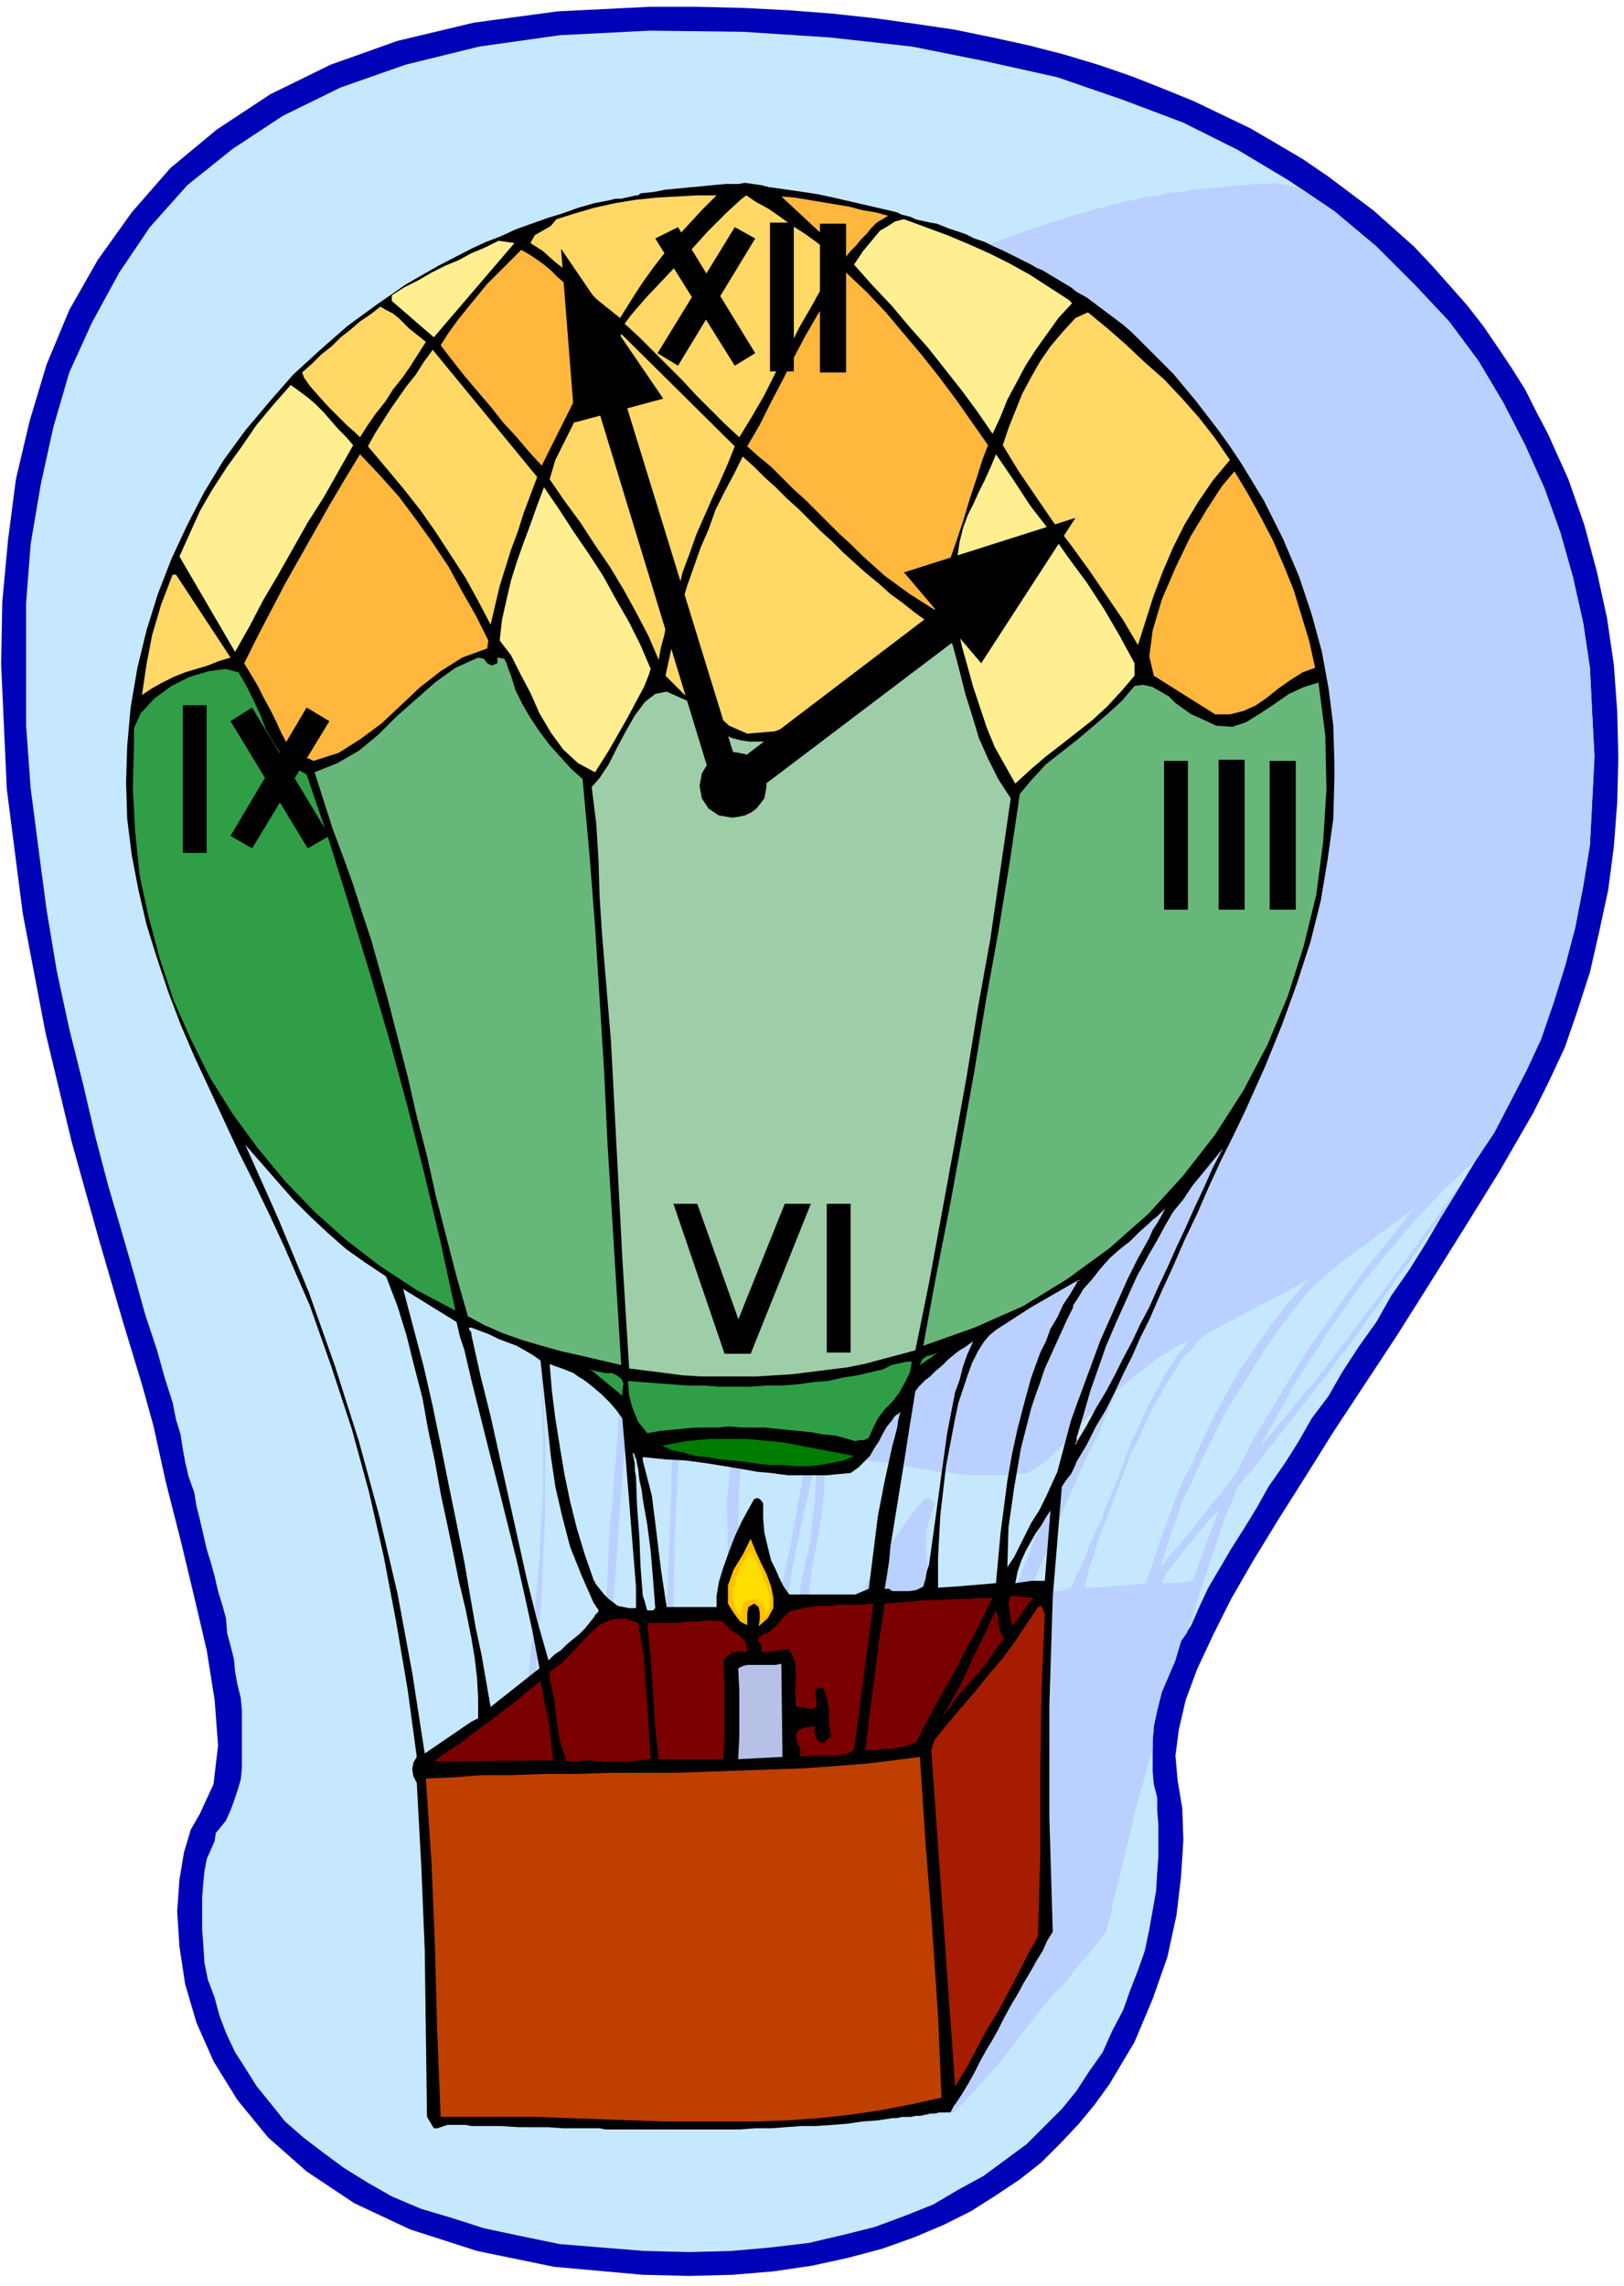
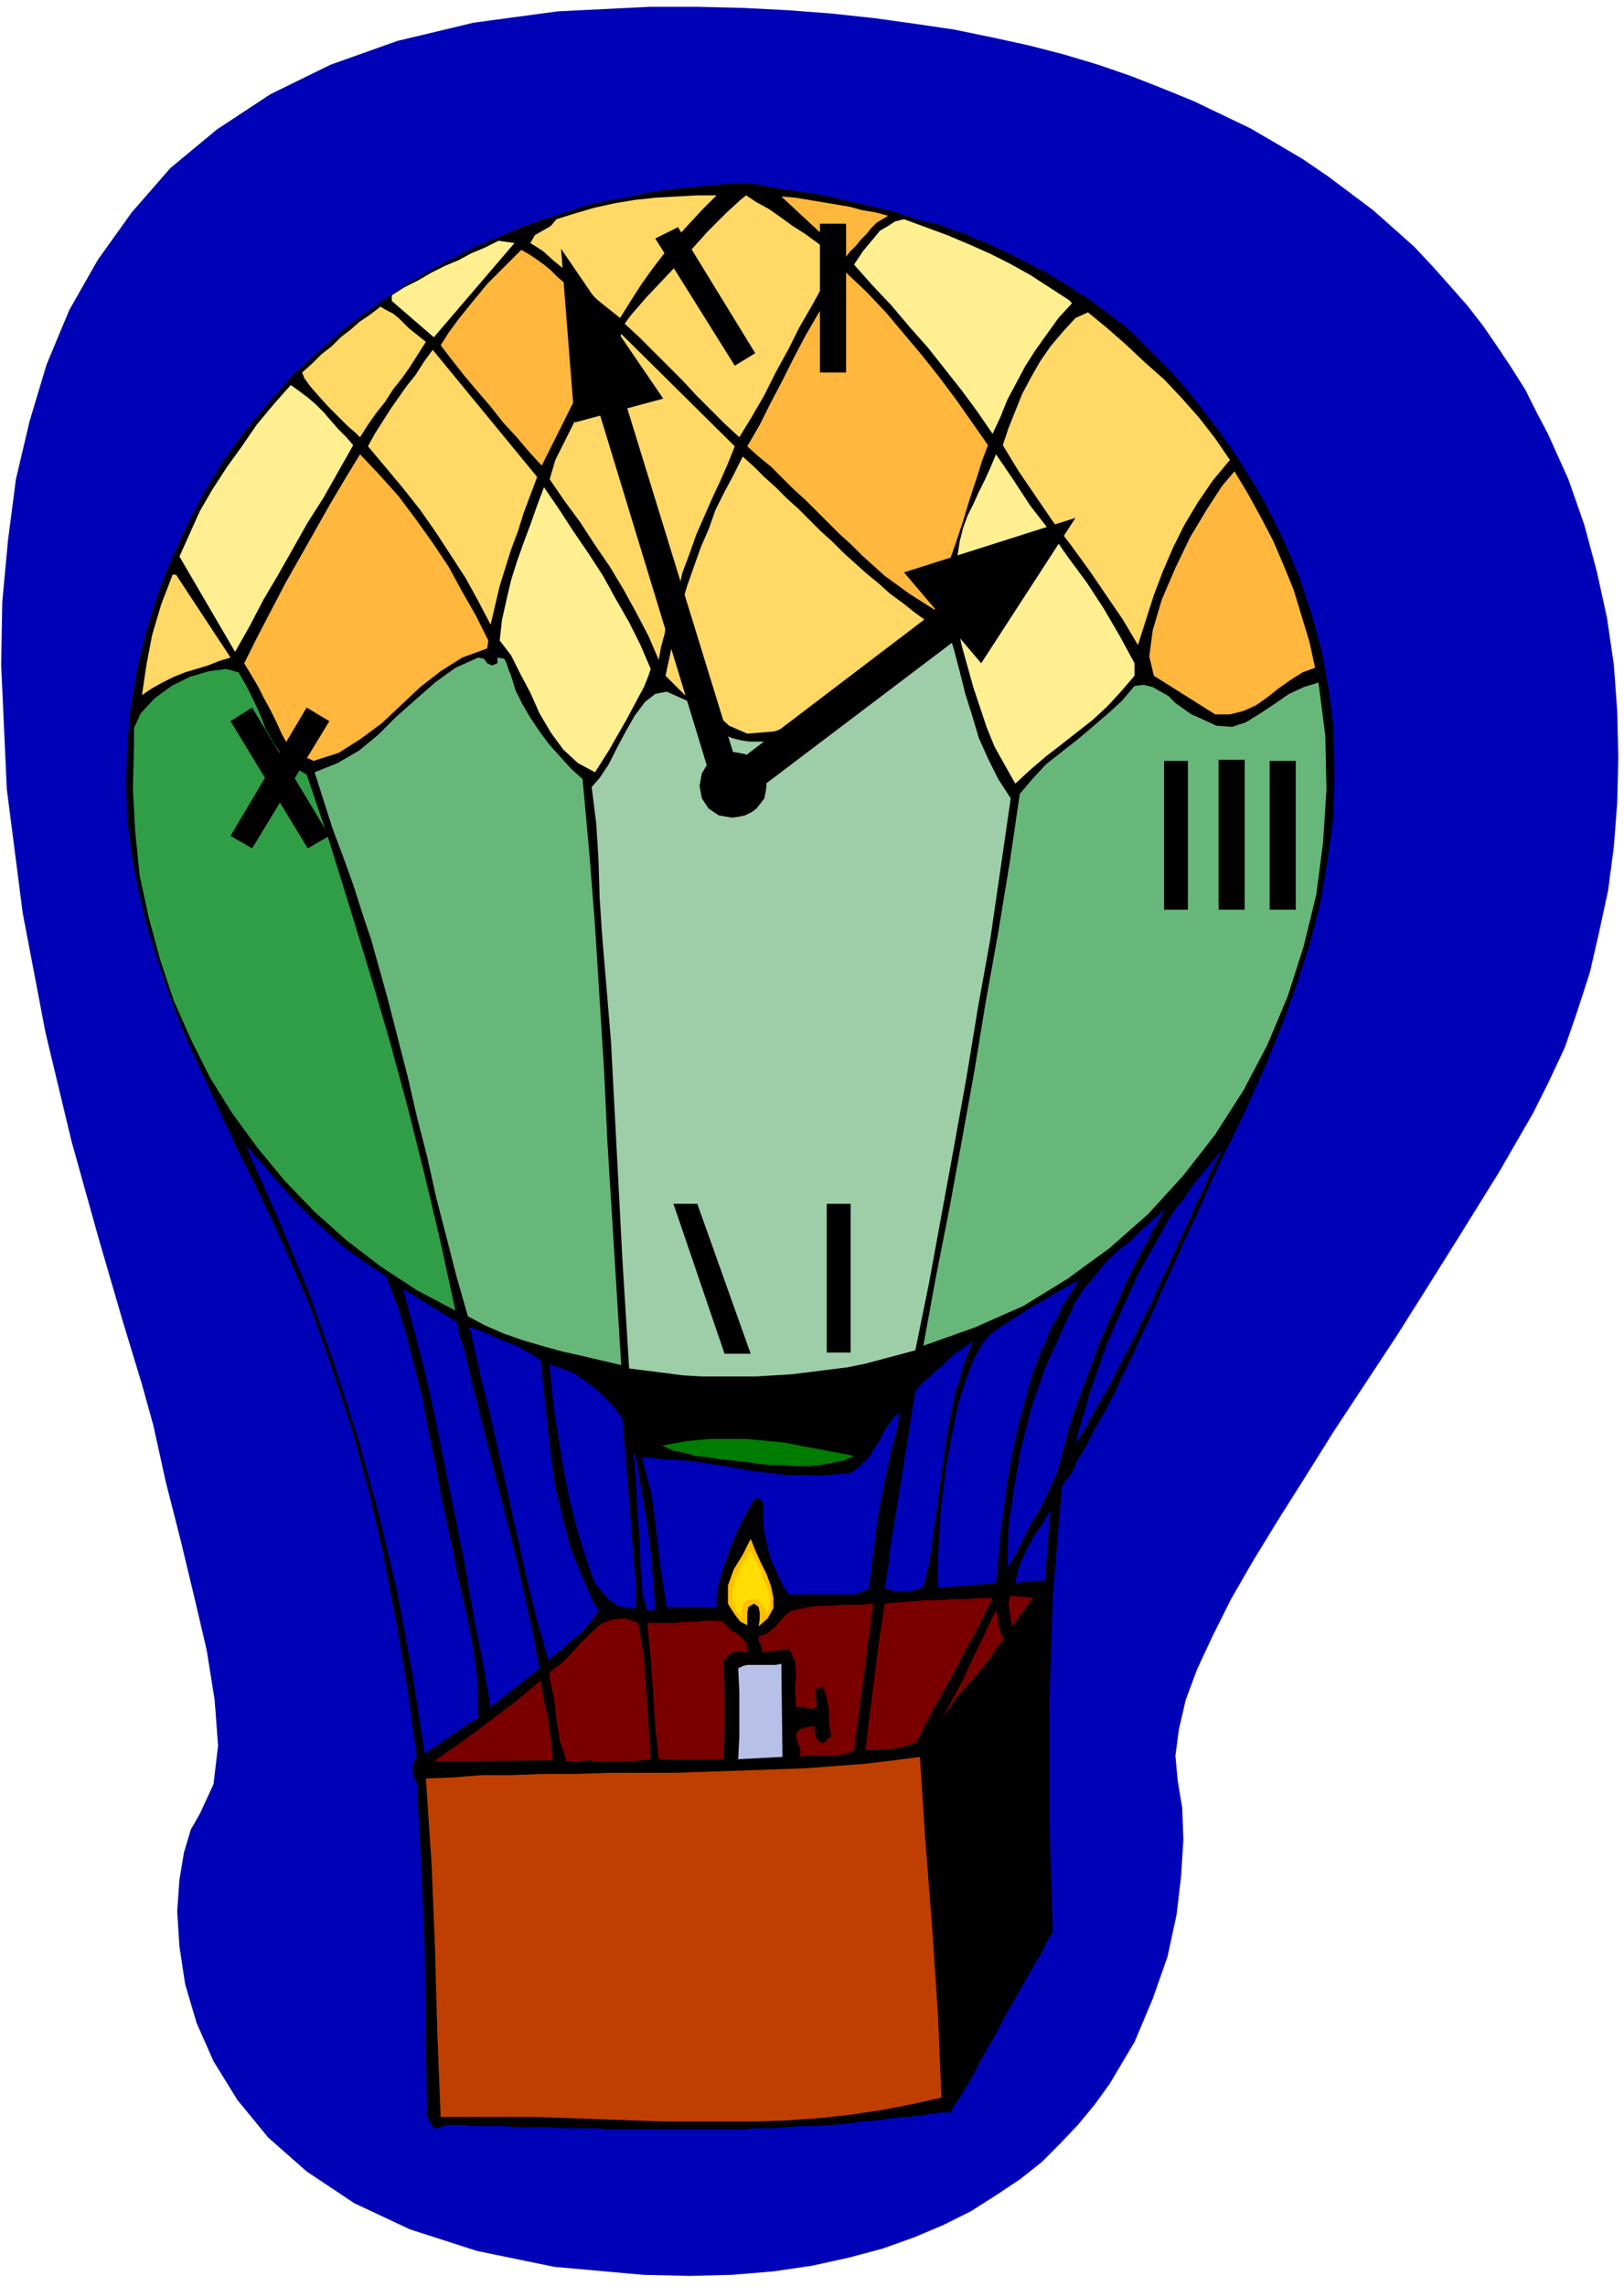
<svg xmlns="http://www.w3.org/2000/svg" fill-rule="evenodd" height="2.013in" preserveAspectRatio="none" stroke-linecap="round" viewBox="0 0 1430 2013" width="1.43in">
  <style>.pen1{stroke:none}.brush5{fill:#000}.brush6{fill:#ffd866}.brush7{fill:#ffb73d}.brush8{fill:#ffef91}.brush9{fill:#9ecea8}.brush10{fill:#68b77a}.brush11{fill:#309e47}.brush15{fill:#7a0000}</style>
  <path class="pen1" style="fill:#0002b7" d="m135 1255-10-36-17-56-21-72-24-86-23-96-20-105L6 695 1 585l1-55 5-54 7-54 12-51 15-50 20-48 25-44 30-42 34-39 41-34 47-31 53-26 59-21 67-16 74-10 81-4h42l41 1 39 2 39 3 37 4 36 5 34 5 34 7 32 7 31 8 30 9 29 10 28 11 27 11 25 12 25 12 24 14 22 13 22 15 20 15 20 15 18 16 18 16 16 17 16 18 15 17 14 18 13 19 12 18 12 19 10 20 10 19 18 40 14 40 11 41 9 41 6 41 3 41 1 41-1 40-3 39-5 38-8 37-8 35-11 34-11 32-14 30-14 28-30 52-31 50-30 48-29 46-29 44-27 41-25 40-24 38-22 36-19 33-16 32-14 30-10 27-6 26-3 23 2 22 4 24 1 28-2 32-4 34-8 37-13 37-16 38-22 37-13 18-14 17-16 17-17 17-19 15-21 14-22 14-24 12-26 11-28 10-30 8-32 7-34 5-36 3-38 1-41-1-78-7-68-14-59-19-49-23-42-28-34-30-27-33-21-34-15-34-10-34-5-33-2-31 2-28 4-24 6-20 8-14 12-26 4-34-3-40-7-44-11-47-12-50-13-51-11-50z" />
-   <path class="pen1" style="fill:#c6e8ff" d="m155 1250-3-15-7-22-7-25-10-30-10-36-11-38-12-41-11-42-11-47-12-48-11-51-9-54-7-53-7-54-4-55V531l4-52 9-53 11-50 14-48 20-44 24-44 27-40 33-37 40-32 44-29 51-25 57-20 65-16 71-10 79-4 82 1 77 5 72 8 65 13 63 14 58 20 53 20 48 24 45 27 40 27 37 31 33 33 31 33 26 35 22 37 19 37 17 38 14 39 11 39 9 40 6 40 2 40 2 38-2 40-2 38-6 37-7 36-9 34-10 32-11 32-13 28-14 27-14 27-16 24-14 23-16 26-14 24-15 24-16 23-13 23-15 21-15 23-12 21-15 20-12 21-12 19-14 20-10 18-11 18-12 19-10 17-10 17-8 17-7 16-9 14-5 17-6 14-6 14-4 16-3 14-1 13v27l1 11 3 12v11l1 13v27l-1 15-1 16-3 17-3 17-4 19-6 17-7 18-6 17-10 19-8 18-12 17-11 17-13 16-15 15-16 16-19 14-19 14-22 12-22 13-25 10-27 10-28 7-30 7-34 4-34 3-37 1-40-1-37-3-37-3-34-7-33-7-28-9-27-8-26-11-21-12-21-13-19-14-17-13-16-14-12-15-13-16-10-16-9-14-8-17-6-16-4-15-6-16-3-15-1-16-1-13v-28l1-13 1-10 2-11 4-9 3-7 1-7 5-6 4-5 4-9 3-8 3-9 3-10 1-10v-51l-1-11-3-12-2-11-1-11-3-12-3-11-1-13-3-11-4-13-3-13-3-11-4-13-3-13-3-13-3-12-2-12-5-14-3-13-2-11-2-13-4-13z" />
-   <path class="pen1" d="m1049 167 8-1h8l8-1 8-1 8-1h8l8-1h9l7-1 6 1 7 1 7 2h3l31 21 37 31 33 33 31 33 26 35 22 37 19 37 17 38 14 39 11 39 9 40 6 40 2 40 2 38-2 40-2 38-6 37-7 36-9 34-10 32-11 32-13 28-14 27-14 27-16 24-15 14-15 14-14 15-14 15-13 16-13 15-13 16-12 16-12 17-11 16-11 17-10 16-10 16-9 17-9 16-9 16 12-14 12-14 11-14 12-14 11-14 11-15 11-14 11-15 11-14 10-14 11-15 11-15 10-14 11-15 10-14 11-15v1l-16 26-8 11-10 14-10 15-11 14-10 15-10 14-11 15-10 14-11 14-11 15-11 14-11 14-11 14-11 14-11 14-11 14-12 14-6 15-6 14-5 15-5 15-5 15-5 15-5 15-4 15v-36h1l23-62-7 7-6 7-6 7-5 7v-10l5-7 5-6 5-7 5-6 5-6 5-7 5-6 5-7 16-31 18-30 18-30 19-29 20-28 21-29 22-27 22-28-13 10-14 10-13 10-14 10-13 10-13 11-13 12-11 14-14 18-13 19-12 19-12 19-12 20-10 20-10 20-9 20v-16l10-22 10-21 12-22 12-21 14-20 14-20 15-19 16-18-83 44-5 3-6 4-5 5-4 6V167zm-14 2h6l4-1 4-1v1022l-4 3-4 4-3 5-3 5v-10l3-4 3-4 3-4 2-3-2 1-3 1-3 2-3 1V169zm14 1259-2 2-1 3v2l-1 3-5 7-5 16v-67l14-2v36zm0-138v16l-4 8-4 8-3 9-3 9v-20l3-8 3-7 4-8 4-7zm0 58v10l-4 4-4 5-3 4-3 4v-11l3-3 3-4 4-5 4-4zM978 180l7-1 7-2 7-1 7-2 7-1 8-1 7-2 7-1v1017l-7 5-7 4-7 5-6 5-7 5-6 5-6 5-6 5-1 3-1 3-2 3-1 3V180zm57 1281v1l-6 14-6 14-4 16-3 14-1 13v7l-5 18-5 17-5 18-4 18-5 19-4 18-5 19-4 19v-289l31-3 6-18 6-18 7-19 7-19v20l-4 10-3 10-3 10-3 10 3-4 3-4 3-4 4-4v11l-4 5-3 4-3 5-2 5h12v67zm0-265-9 14-8 15-8 15-7 15-7 15-6 16-6 16-6 15v11l6-16 6-16 6-16 8-16 7-16 8-15 8-14 8-13v-10zM959 186l5-2 5-1 4-1 5-2v1057l-5 11-4 11-5 10-5 10v-26l1-3 2-2 1-3 1-2h-1l-1 1-2 2h-1V186zm19 1500-1 4-1 3-1 4-1 4-4 5-3 4-4 5-4 5v-322l19-1v289zm0-369v11l-6 15-5 14-4 13-4 11v-20l5-11 5-10 4-11 5-12zM837 230l15-7 15-6 15-6 16-6 15-5 15-5 16-5 15-4v1060l-7 7-6 7-6 7-6 7-7 7-6 6-8 5-8 5-11 1-10 1h-34l-6-1-7-1V230zm122 1490v-322h-4v-3l2-4 1-5 1-5v-20l-3 9-4 9-5 9-3 9-5 2-4 2h-18l-5-1-4-1 6-16 7-15 6-15 6-15 6-15 7-15 6-14 7-15v-26l-9 18-9 18-9 18-8 19-8 18-8 19-7 18-7 18-13 5h-32l-6 1h-6v455h3l10-10 9-10 9-10 9-10 9-11 8-10 8-11 9-11 5-7 6-7 6-7 7-7 6-7 6-8 6-7 6-7zM715 300l14-10 15-10 15-9 16-9 15-8 16-8 15-8 16-8v1067l-11-1-11-2-12-2-12-2-13-2-15-2-17-1-20-2v24l-2 24-4 25-5 25v-41l2-15 1-15 1-15v-16l-1 5-1 5-1 6-1 5v-50l1-1-1-1V300zm122 1560v-455h-11l-4-1-4-18-3-20 1-20 7-22-2-2-1-2-2-1-4 1-8 9-8 11-9 13-10 13-8 14-7 13-5 12-3 10h-41v457l15-1 15-1 15-1 16-2 15-2 15-1 16-2 15-2zM706 307l2-2 3-2 2-2 2-1v946l-2-3-2-4-3-3-2-4V307zm9 1565h-9v-481l3-14 3-12 2-13 1-12v41l-1 9-1 8-1 9-1 8h4v457zm0-617-2 13-2 12-3 13-2 13v35l2-10 3-11 2-10 2-10v-45zm-61-907 6-5 7-6 6-5 7-5 6-5 7-6 6-4 7-5v925l-4-5-5-5-4-4-5-5-5-4-6-3-6-3-6-2-3 19-3 19-3 19-2 19v-63l1-6 1-5 2-5-2-1-1-1-1-1V348zm52 1524-7 1h-6l-7 1h-32v-479l2 5 2 4 3 4 3 3 4 3 5 2h12l5-27 6-28 5-28 5-27v35l-4 19-4 19-3 20-3 19h7l2-2 1-6 2-7 1-6 1-6v481zM624 373l4-3 4-3 3-3 4-4 4-3 4-3 3-3 4-3v847l-3-2-4-3-4-2-3-2-4-2-4-1-4-2-4-2V373zm30 1501h-15l-4 1h-11v-436l7-5 6-5 7-5 6-6-9-47-1-49 5-51 9-52v58l-3 30-1 30v29l2 28v1h2v479zM593 406l4-4 4-4 4-5 4-4 4-4 3-4 4-4 4-4v806l-5-3-5-2-6-3-5-2-3 63-3 62-3 63-1 61V406zm31 1469h-31v-413l4-3 4-3 4-3 4-3 4-3 3-3 4-2 4-3v436zM563 440l4-4 4-4 3-5 4-4 4-4 4-5 3-4 4-4v758l-30-22V440zm30 1435h-30v-393l20-13 5-76 3-76 1-75 1-76v709zM540 471l5-8 5-8 6-7 7-8v702l-10-7-1 69-2 69-5 71-5 70v-105l4-47 2-47v-46l-3-45h-3V471zm23 1404h-23v-376l23-17v393zM499 534l5-8 5-8 5-8 5-8 5-8 5-8 6-7 5-8v653l-6-5-6-5-5-5-5-5-5-6-5-5-5-6-4-6V534zm41 1341h-5l-5-1h-31v-350l20-11 10-43 4-43 2-42 2-42 1-9 1-8 1-9v-8 105l-2 22-1 22-2 23-1 22 6-4v376zm-158-1-3-10 10-37 9-36 9-37 9-37 9-36 8-37 8-37 8-37v-12l2-6 5-5 8-59 6-59 5-58 3-57v-55l-2-55-6-54-8-53-12-55-12-56-10-56-8-57-3-59 4-61 12-64 22-66 4-12 5-11 5-11 6-12 6-11 6-11 6-10 6-11v547l-7-8-6-9-7-9-6-9-5-9-6-10-6-9-6-10 12 65 9 65 6 65 3 66v66l-3 68-5 70-9 71 36-20v350h-26l-13-1h-13l-13-1h-13l-13-1h-13l-3 1-3 1-4 1h-3z" style="fill:#bad1ff" />
  <path class="pen1 brush5" d="m1012 308 10 10 11 11 10 12 10 12 10 13 10 13 10 14 10 15 20 33 17 34 14 33 11 33 9 33 6 33 4 32 1 33v13l-1 36-5 36-6 36-9 36-12 37-13 36-15 37-17 38-11 23-11 22-11 24-10 23-11 23-10 23-11 24-10 23v-11l8-18 8-17 8-18 8-17 8-18 8-17 8-18 9-17-9 11-9 11-9 11-8 12-9 11-7 12-7 13-7 12v-14l3-7 4-6 4-7 3-6-3 3-4 4-4 3-3 3V308zm-64-51 9 5 8 6 8 6 8 6 8 6 8 7 7 7 8 8v769l-9 8-8 8-9 7-9 8-8 9-7 9-8 9-6 10v-16l1-1h1l1-1-3 1V257zm64 905-8 16-7 16-8 16-7 15-8 16-9 15-8 16-9 15v-17l9-15 8-15 9-15 8-15 7-14 8-15 7-15 8-15v11zm0-72-10 18-9 18-8 18-8 18-8 18-7 19-7 19-7 19v29l6-20 6-21 7-20 7-20 9-21 9-20 9-20 11-20v-14zM908 233l5 3 5 2 5 3 5 3 5 3 5 3 5 3 5 4v871l-40 23V233zm40 1054-2 5-3 6-4 5-4 6-8 97-3 96v98l3 101-5 8-4 9-5 8-5 9v-343h12l5-62-4 6-4 7-5 7-4 7v-16l7-11 6-12 5-11 5-11 4-15 4-15 4-15 5-14v32l-1 2v2-1l1-1v-1 17zm0-157-6 10-6 9-5 11-6 10-4 11-5 10-4 11-4 11v27l4-12 4-11 4-12 5-11 5-11 5-11 5-11 5-10v-2l1-1 1-2 1-1v-15zM841 203l9 3 8 4 9 3 8 4 9 4 8 4 8 4 8 4v918l-31 20-6 5-5 6-5 8-5 10-4 11-4 12-4 12-3 14v-23l4-11 3-12 4-11 5-11-3 2-4 3-5 3-4 3V203zm67 1532v-343l-14 2 2-10 3-9 4-9 5-9v-16l-5 10-5 10-5 10-6 9 1-35 5-35 6-35 9-35v-27l-6 22-6 23-5 23-4 23-3 23-3 23-2 22-2 22-36 3v456l6-9 6-10 5-9 5-10 5-9 6-10 5-9 5-10 6-11 6-10 6-11 6-10zM819 196l6 1 5 2 5 2 6 2v989l-6 5-5 5-6 5-5 5V196zm22 1657-1 1-1 2-1 2-1 2h-10l-4 1h-4v-490l5-36 5-37 5-36 7-36v23l-8 42-5 43-2 37v27l15-1v456zM786 186l4 1 4 2 4 1 4 1 4 2 4 1 5 1 4 1v1016l-4 3-3 3-3 3-3 4-5 31-5 32-5 31-5 31v-78l2-7 2-8 1-7 2-7-2 2-2 1-2 2-1 2V186zm33 1675-4 1-5 1h-4l-4 1h-8l-4 1h-4v-464h15l6-1 6-3 2-7 1-6 2-6 1-7v490zM679 165l14 2 14 2 13 2 14 3 13 3 13 3 13 3 13 3v1064l-5 6-4 7-3 6-4 6-4 7-5 5-5 5-7 5-11 1-10 1h-34l-8-1-7-1V165zm107 1700v-464l-2-1-1-1h-4l2-12 2-13 1-12 2-12v-78l-7 32-6 31-4 32-4 32-12 5h-58l-5-7-4-8-3-7-4-8v500l13-1 14-1h13l14-1 13-1 13-2 14-1 13-2zM566 170l10-1 10-2 11-1 10-1 11-1 10-1 11-1h11l6-1 7 1 7 1 8 2h1v1132l-12-1-11-2-12-2-12-2-13-2-15-2-18-1-20-2V170zm113 1704v-500l-3-12-3-13-1-12v-13l-1-2-2-2-2-1-3 1-5 9-6 11-6 13-5 13-5 14-4 13-2 12v10h-44l-5-33-4-33-4-32-8-31v34l4 23 3 23 2 24 2 26-2 2h-5l-1-3-1-4-1-3-1-3v470h85l14-1h14zM560 172h2l1-1 2-1h1v1150l-1-8-2-9-1-9-2-10V172zm6 1703v-470l-2-26-1-26-2-26-1-27v575h6zM523 179l5-1 5-1 5-1 4-1h5l4-1 5-1 4-1v1112l-1-1v-2l-1-1-1-1 1 5 1 5v6l1 5v97l-3-37-3-38-3-37-3-36-5-7-6-7-7-7-7-6V179zm37 1696v-459h-6l-5-1-5-1-4-3-4-3-4-4-4-5-4-5v-1l-1-1v20l1 1 1 2 1 1 1 2v1l-2 2-1 1-1 2v450h5l5 1h27zM415 219l13-6 13-5 13-6 14-5 14-5 13-4 14-5 14-4v1043l-5-4-4-3-5-3-4-3-5-2-5-2-6-2-5-2 2 24 3 24 4 25 4 24 5 24 6 24 7 23 8 23v20l-11-25-10-25-7-27-6-26-4-27-3-28-3-28-3-28-7-5-7-4-7-4-8-3-8-3-8-4-8-3-8-3V219zm108 1655v-450l-4 5-4 5-5 5-5 4-6 5-5 5-6 4-5 5-10-35-9-36-8-36-8-36-8-36-8-36-9-36-8-36v40l8 32 8 32 8 31 8 32 8 32 7 31 7 32 6 32-43 34-4-23-4-23-5-23-4-23v31l3 18 2 17 1 18v18l-6 3v356h27l14 1h27l13 1h27zm-141 0-6-10-1-73-1-74-3-73-4-74-3-6-1-6 1-6 3-5-8-59-10-59-11-58-13-57-15-55-18-55-19-54-23-53-13-28-13-27-14-28-13-28-13-28-13-28-12-28-11-29-10-30-9-29-7-30-6-31-4-32-1-32 1-32 3-34 6-35 8-33 10-32 12-31 14-30 15-29 17-28 19-26 21-25 21-24 24-22 24-21 26-19 26-18 28-16 29-15v950h-2v1l1 2 1 1v42l-3-13-3-13-4-12-3-13-47-29 9 34 9 34 8 35 7 34 7 35 7 34 7 35 6 35v31l-5-25-6-25-5-25-5-24-6-28-5-28-6-28-5-28-7-27-7-28-8-26-10-26-18-12-17-12-16-14-16-15-15-15-14-16-14-16-14-16 29 65 27 65 23 65 21 66 18 66 16 68 13 70 11 71 41-28v356l-5-1h-16l-3 1-3 1-3 1h-3z" />
  <path class="pen1 brush6" d="m546 280-10-8-10-8-9-9-10-8-9-9-10-8-10-9-11-7 4-7 7-4 7-4 5-6 16-5 17-5 18-4 18-3 19-2 18-1 18-1h17l-13 13-12 13-11 12-10 13-10 13-10 14-9 14-10 16zm111-108 9 6 11 6 10 7 11 8 11 7 11 8 10 8 9 8-13 19-11 20-11 19-10 20-11 20-10 20-11 19-11 18-13-12-12-12-13-13-12-13-13-13-13-13-12-12-13-12 6-8 13-15 17-18 19-20 18-20 17-17 12-11 5-4z" />
  <path class="pen1 brush7" d="m688 173 12 1 12 2 12 2 12 2 12 2 11 3 12 2 11 3-5 3-5 3-5 5-4 5-5 5-4 5-5 5-4 5-57-53z" />
  <path class="pen1 brush8" d="m941 264 3 3-12 13-10 14-10 14-9 14-8 15-8 15-6 15-7 15-13-19-14-19-15-19-15-19-16-18-16-19-17-18-16-18 4-6 4-6 5-6 5-6 5-6 7-4 6-4 8-2 19 7 19 7 19 8 18 8 18 9 18 10 17 11 17 11zm-559 33-37-32v-5l11-7 12-6 12-7 12-6 12-5 11-6 12-5 12-6 14 2-71 83z" />
  <path class="pen1 brush7" d="m511 260-4 5 3 21 3 22-1 22-6 22-29 58-11-12-11-13-12-13-11-14-12-14-11-13-11-14-10-13 7-11 8-11 8-10 9-11 9-11 10-10 10-10 10-10 7 4 6 4 7 5 6 5 6 6 7 6 6 5 7 5zm312 257 2 5 1 5-1 5-2 5-11-7-11-7-11-8-11-8-10-9-10-9-10-10-10-9-10-10-10-10-10-10-10-9-10-10-10-10-11-9-10-9 11-19 10-20 10-19 10-20 10-19 11-19 12-19 13-18 18 17 17 18 16 19 16 19 15 19 15 20 14 20 14 20-5 13-5 16-6 18-6 20-6 18-6 17-7 14-6 9z" />
  <path class="pen1 brush6" d="m317 385-4-4-7-6-8-8-9-9-9-10-7-8-5-7-2-5 9-8 8-8 9-7 8-8 9-7 8-7 9-6 9-7 5 3 6 3 5 4 4 4 5 5 5 4 5 4 5 4-7 11-7 11-7 10-8 10-7 11-8 10-7 10-7 11zm630-105 11-5 17 14 16 14 17 16 17 15 16 17 15 17 14 18 13 19-15 18-13 19-12 20-10 20-9 21-8 21-7 22-7 22-13-22-15-22-15-22-16-22-16-21-15-22-15-22-14-23 5-15 6-15 6-15 8-15 8-14 9-13 11-13 11-12zm-401 71 3-3 4-2 4-2 3-3-5-12-7-12-4-11 3-12 100 99-6 15-7 16-7 15-7 16-7 16-6 17-6 16-4 17-7-21-7-21-7-21-6-22-6-21-6-22-6-21-6-21zm-73 69-6 16-6 16-5 16-6 16-5 16-5 16-4 17-4 17-11-21-11-20-13-20-13-20-14-20-15-19-15-18-16-19 6-11 7-11 7-11 7-10 7-10 8-10 7-11 8-11 92 112z" />
  <path class="pen1 brush8" d="m311 392-13 23-13 23-14 22-13 23-13 23-13 22-12 23-13 23-49-84 9-20 9-20 11-19 13-20 13-18 13-19 15-18 15-17 7 5 8 6 7 6 7 7 6 7 7 8 7 7 6 7z" />
  <path class="pen1 brush6" d="m536 356 7 22 7 22 7 22 6 23 6 23 7 23 7 23 7 23-3 11-2 11-3 11-2 11-9-21-11-21-11-20-12-20-13-19-13-20-14-19-13-19 5-17 8-16 8-16 8-17 6 1 6 2 6 1 5-4z" />
  <path class="pen1 brush7" d="m430 564-1 7-22 8-19 12-18 14-17 16-17 16-19 14-19 12-22 7-4-2-4-1h-8l-6-10-6-11-5-11-5-10-6-11-5-10-6-10-6-10 12-24 12-23 12-23 13-23 13-23 13-23 13-22 14-23 17 18 17 19 15 20 15 21 14 21 12 22 12 21 11 22z" />
  <path class="pen1 brush8" d="M999 584v11l-12 14-12 13-13 12-14 11-14 11-13 10-14 12-13 12-9-16-9-16-7-17-6-18-6-18-5-18-5-18-4-18 5 3 9 4 8 5 5 2 7-10 7-11 8-12 8-13 8-13 7-12 7-11 6-10-5-3h-9l-12 2-13 3-14 5-13 4-11 4-8 2 2-13 3-12 4-11 5-10 5-11 5-10 5-11 5-12 15 22 15 23 17 22 16 23 17 23 15 23 14 24 13 24z" />
  <path class="pen1 brush6" d="m816 547-18 14-18 16-18 17-18 16-20 15-20 11-22 8-24 2-16-7-12-11-8-14-6-16-4-16-3-17-4-17-5-15 5-17 6-17 6-17 7-16 6-17 8-16 8-15 8-16 10 9 9 9 10 9 10 10 10 9 10 10 10 10 10 9 10 10 10 9 10 9 11 9 10 9 11 8 10 8 11 8z" />
  <path class="pen1 brush7" d="m1158 588-11 4-11 7-10 7-10 8-10 7-11 5-12 3h-13l-54-34-4-17 3-23 8-27 12-28 13-27 15-25 13-20 11-13 12 20 11 20 11 21 9 21 9 22 7 23 7 23 5 23z" />
  <path class="pen1 brush8" d="m524 680-15-8-13-12-11-15-10-17-8-18-9-17-8-16-10-13 2-18 4-18 4-17 5-16 6-17 6-16 6-17 6-16 13 19 13 20 13 19 13 20 11 20 12 21 10 20 9 21-2 6-4 10-7 13-8 15-8 14-8 14-7 11-5 8z" />
  <path class="pen1 brush6" d="M152 506h3l48 73-10 3-10 4-10 3-10 3-10 4-10 5-9 5-9 6 4-27 5-26 8-27 10-26z" />
  <path class="pen1 brush9" d="m834 552 6 20 5 19 5 20 6 19 6 20 8 18 9 18 11 17-9 62-9 62-11 61-10 61-11 61-11 60-11 60-12 59-15 4-15 4-15 4-15 3-16 2-16 2-16 2-16 1-16 1h-48l-17-1-15-2-16-2-16-2-6-97-5-96-5-95-8-96-2-31-1-33-2-32-4-32 7-8 8-12 7-14 8-15 8-14 9-12 9-7 10-2 18 8 11 13 6 15 3 17 2 16 3 13 6 9 11 2 2-2 2-3 1-3-1-4 175-138h8z" />
  <path class="pen1 brush6" d="m611 615-8-3-6-6-6-6-5-5 8-37 5 14 4 14 5 14 3 15z" />
  <path class="pen1 brush10" d="M438 584v-5l6 1 2 4 2 6 2 5 4 13 6 12 7 12 8 12 9 12 9 10 10 11 10 9 6 66 5 64 4 64 4 64 3 64 4 64 4 65 4 65-17-4-17-4-18-4-18-5-17-5-17-6-16-7-15-8-10-35-9-35-9-35-8-36-9-35-8-35-9-35-9-35-7-25-7-25-8-24-8-25-9-25-9-24-8-25-8-25 20-8 19-11 17-14 16-16 17-15 17-15 18-13 20-9 5 1 3 4 4 2 5-2z" />
  <path class="pen1 brush11" d="m210 592 7 12 6 12 6 13 5 13 7 12 7 11 10 10 12 7 20 59 18 58 18 59 17 58 16 59 15 60 14 59 13 60-34-18-32-21-30-23-28-25-26-27-24-29-22-30-20-32-17-34-15-34-12-36-10-37-8-37-4-39-2-38 1-39v-14l6-13 12-13 15-11 16-8 17-5 15-2 11 3z" />
  <path class="pen1 brush10" d="m1161 601 6 47 1 47-3 47-6 46-11 45-14 44-18 43-21 40-25 39-28 36-31 34-34 30-37 27-39 24-43 19-45 16 11-60 12-61 11-60 11-61 10-61 11-61 10-61 9-61 11-13 12-13 14-11 14-11 13-11 14-12 12-11 11-13 8-1 8 2 7 4 7 4 6 6 7 5 7 5 7 3 15 7 14 1 12-4 13-8 12-8 13-9 13-6 13-4z" />
  <path class="pen1 brush9" d="m689 650-42 35-16-42 7 4 7 3 8 2 7 1h15l7-1 7-2z" />
-   <path class="pen1 brush11" d="m810 1202 2-5 4-3 5-1 5-2-16 11zm-45 64-4 2h-4l-4 1-3-1-4-1-3-1-4-1-4-1-11-1-10-2-11-1-10-1-10-1-10-1h-20l-11-1-10 1h-20l-10 1-11 1-10 1-11 2-8-10-5-12-3-11-1-13 13 1 13 1 13 1 14 1h14l13 1h28l14-1h13l14-1 14-2 13-1 13-3 13-2 13-3 4-1 5-1 4-2 4-2 4-1 5-1 4-1h5l-2 10-4 8-5 9-6 8-7 7-6 8-4 8-4 9zm-217-41v4l-29-24 4 2 5 1 5 1h6l4 2 4 3 2 4-1 7z" />
  <path class="pen1" style="fill:#007c00" d="m668 1289-12-2-11-1-11-1-11-2-11-1-10-3-10-2-9-4 10-2 11-2 10-1 11-1h32l11 1 10 1 11 1 11 2 10 2 11 2 10 2 11 2 10 2-9 4-10 2-11 2-10 1h-12l-11-1h-11l-10-1z" />
  <path class="pen1" style="fill:#ffbf00" d="m664 1412-5 3-1 5v11l-6-3-4-5-4-6-3-5v-16l5-14 8-13 7-14 4 10 5 11 5 10 4 11 2 10v9l-5 9-8 7 1-6v-6l-1-5-4-3z" />
  <path class="pen1" style="fill:#fd0" d="m655 1374 2-2 1-1v-3h2l1-3v-1l1 4 2 2v2l1 2 3 4v3l2 1 1 3v3l1 3 2 3 1 1v3l2 3v1l1 3v9l-1 1v3l-2 1v2l-1 1v-6l-2-1-1-1v-2l-3-1-1-3h-3l-6 1-4 3v4l-2 3 2 3v2l-2-2-1-1-3-3-1-3v-3l-2-3v-11l2-1v-6l1-3 2-1v-2l1-1v-3h1v-3h2v-3l1-1z" />
  <path class="pen1 brush15" d="m762 1541 4-33 4-31 4-32 5-33 12-1 12-1 12-1h12l13-1h12l11-1h11l-8 16-8 16-9 16-8 16-9 16-9 16-8 15-8 16-5 2-6 2-6 1-5 1h-6l-6 1h-11zm148-134-5 6-5 7-4 6-5 6-1-6-1-8-1-7 2-6 20 2zm-206 140 1-4-1-5-2-4-1-5v-3l3-3 5-2 9-1-1 4 1 4 1 3 3 3 3 1 2-2 2-2 3-2-2-11v-12l-2-11-3-9h-4l-2 1-1 2v4l1 5v5l-5 2-4-1-3-1h-6l-1-15 1-13-1-12-5-11-24 3v-3l-1-4-2-3v-4l8-3 7-6 6-7 6-6 8-2 9-2 9-1h9l10-1h19l10-1-17 129-5 3-6 1-7 1h-25l-5 1z" />
-   <path class="pen1" style="fill:#a51c00" d="m920 1421-3 71-1 71v71l-2 71-9 16-8 16-9 17-9 17-10 16-9 17-9 17-10 16-21-296 3-9 12-15 12-14 12-14 12-15 12-14 11-15 10-15 10-15 3-1 1 2 1 3 1 2z" />
  <path class="pen1 brush15" d="m884 1443-7 9-6 9-7 9-7 8-8 9-7 8-6 9-7 9 6-10 6-11 6-11 6-13 6-13 6-12 6-13 6-12 2 6v6l2 7 3 6zm-322-14 5 30 2 30 2 30 2 30-9 1-9 1h-28l-10-1-9 1h-9l-6-18-3-19-2-18-4-18v-6l10-7 9-9 8-9 9-9 9-8 10-4 11-1 12 4zm75-1 6 7 8 5 6 6 1 9-7-1-6 1-4 3-4 4 1 23v44l-1 20h-57l-3-28-2-31-2-30-3-31h26l8-1h9l8-1h8l8 1z" />
  <path class="pen1" style="fill:#b7c1e8" d="m650 1549 1-20v-40l-1-20 4-2 4-1h25l5-1 1 82-39 2z" />
  <path class="pen1 brush15" d="m382 1551 11-8 12-8 12-9 12-9 12-9 12-9 12-10 11-9 3 17 4 18 2 17 2 18-105 1z" />
  <path class="pen1" style="fill:#bf3f00" d="m810 1547 5 76 6 77 5 75 3 72-27 6-26 5-27 4-27 3-28 2-27 1h-83l-28-1-28-1-28-1-28-1h-84l-3-75-2-74-3-74-5-75 24-1 26-2h26l28-1h28l29-1h58l29-1 29-1 29-1 28-1 27-2 26-2 25-3 23-3z" />
  <path class="pen1 brush5" d="m796 504 68 80 83-128-151 48zM506 372l78-21-90-132 12 153z" />
  <path class="pen1 brush5" d="m527 361 23-9 104 338-24 9-103-338z" />
  <path class="pen1 brush5" d="m833 531 25 20-206 156-24-20 205-156z" />
  <path class="pen1 brush5" d="m645 662 6 1 5 1 6 3 4 4 4 4 3 6 1 5 1 6-1 6-1 5-3 4-4 5-4 3-6 3-5 1-6 1-12-2-9-6-6-9-2-11 2-11 6-10 9-7 12-2zm473 8h23v131h-23V670zm-390 390h21v131h-21v-131zm345-391h23v132h-23V669zm-48 1h21v131h-21V670zm-432 390h21l47 132h-23l-45-132z" />
-   <path class="pen1 brush5" d="M691 1060h23l-53 132h-23l53-132zM161 621h21v130h-21V621zm517-425h21v131h-21V196zm-31 4 18 10-68 112-18-11 68-111z" />
  <path class="pen1 brush5" d="m577 210 20-10 68 111-18 11-70-112zM270 623l20 12-68 112-19-11 67-113z" />
  <path class="pen1 brush5" d="m203 635 19-12 68 113-19 11-68-112zm519-438h23v131h-23V197z" />
</svg>